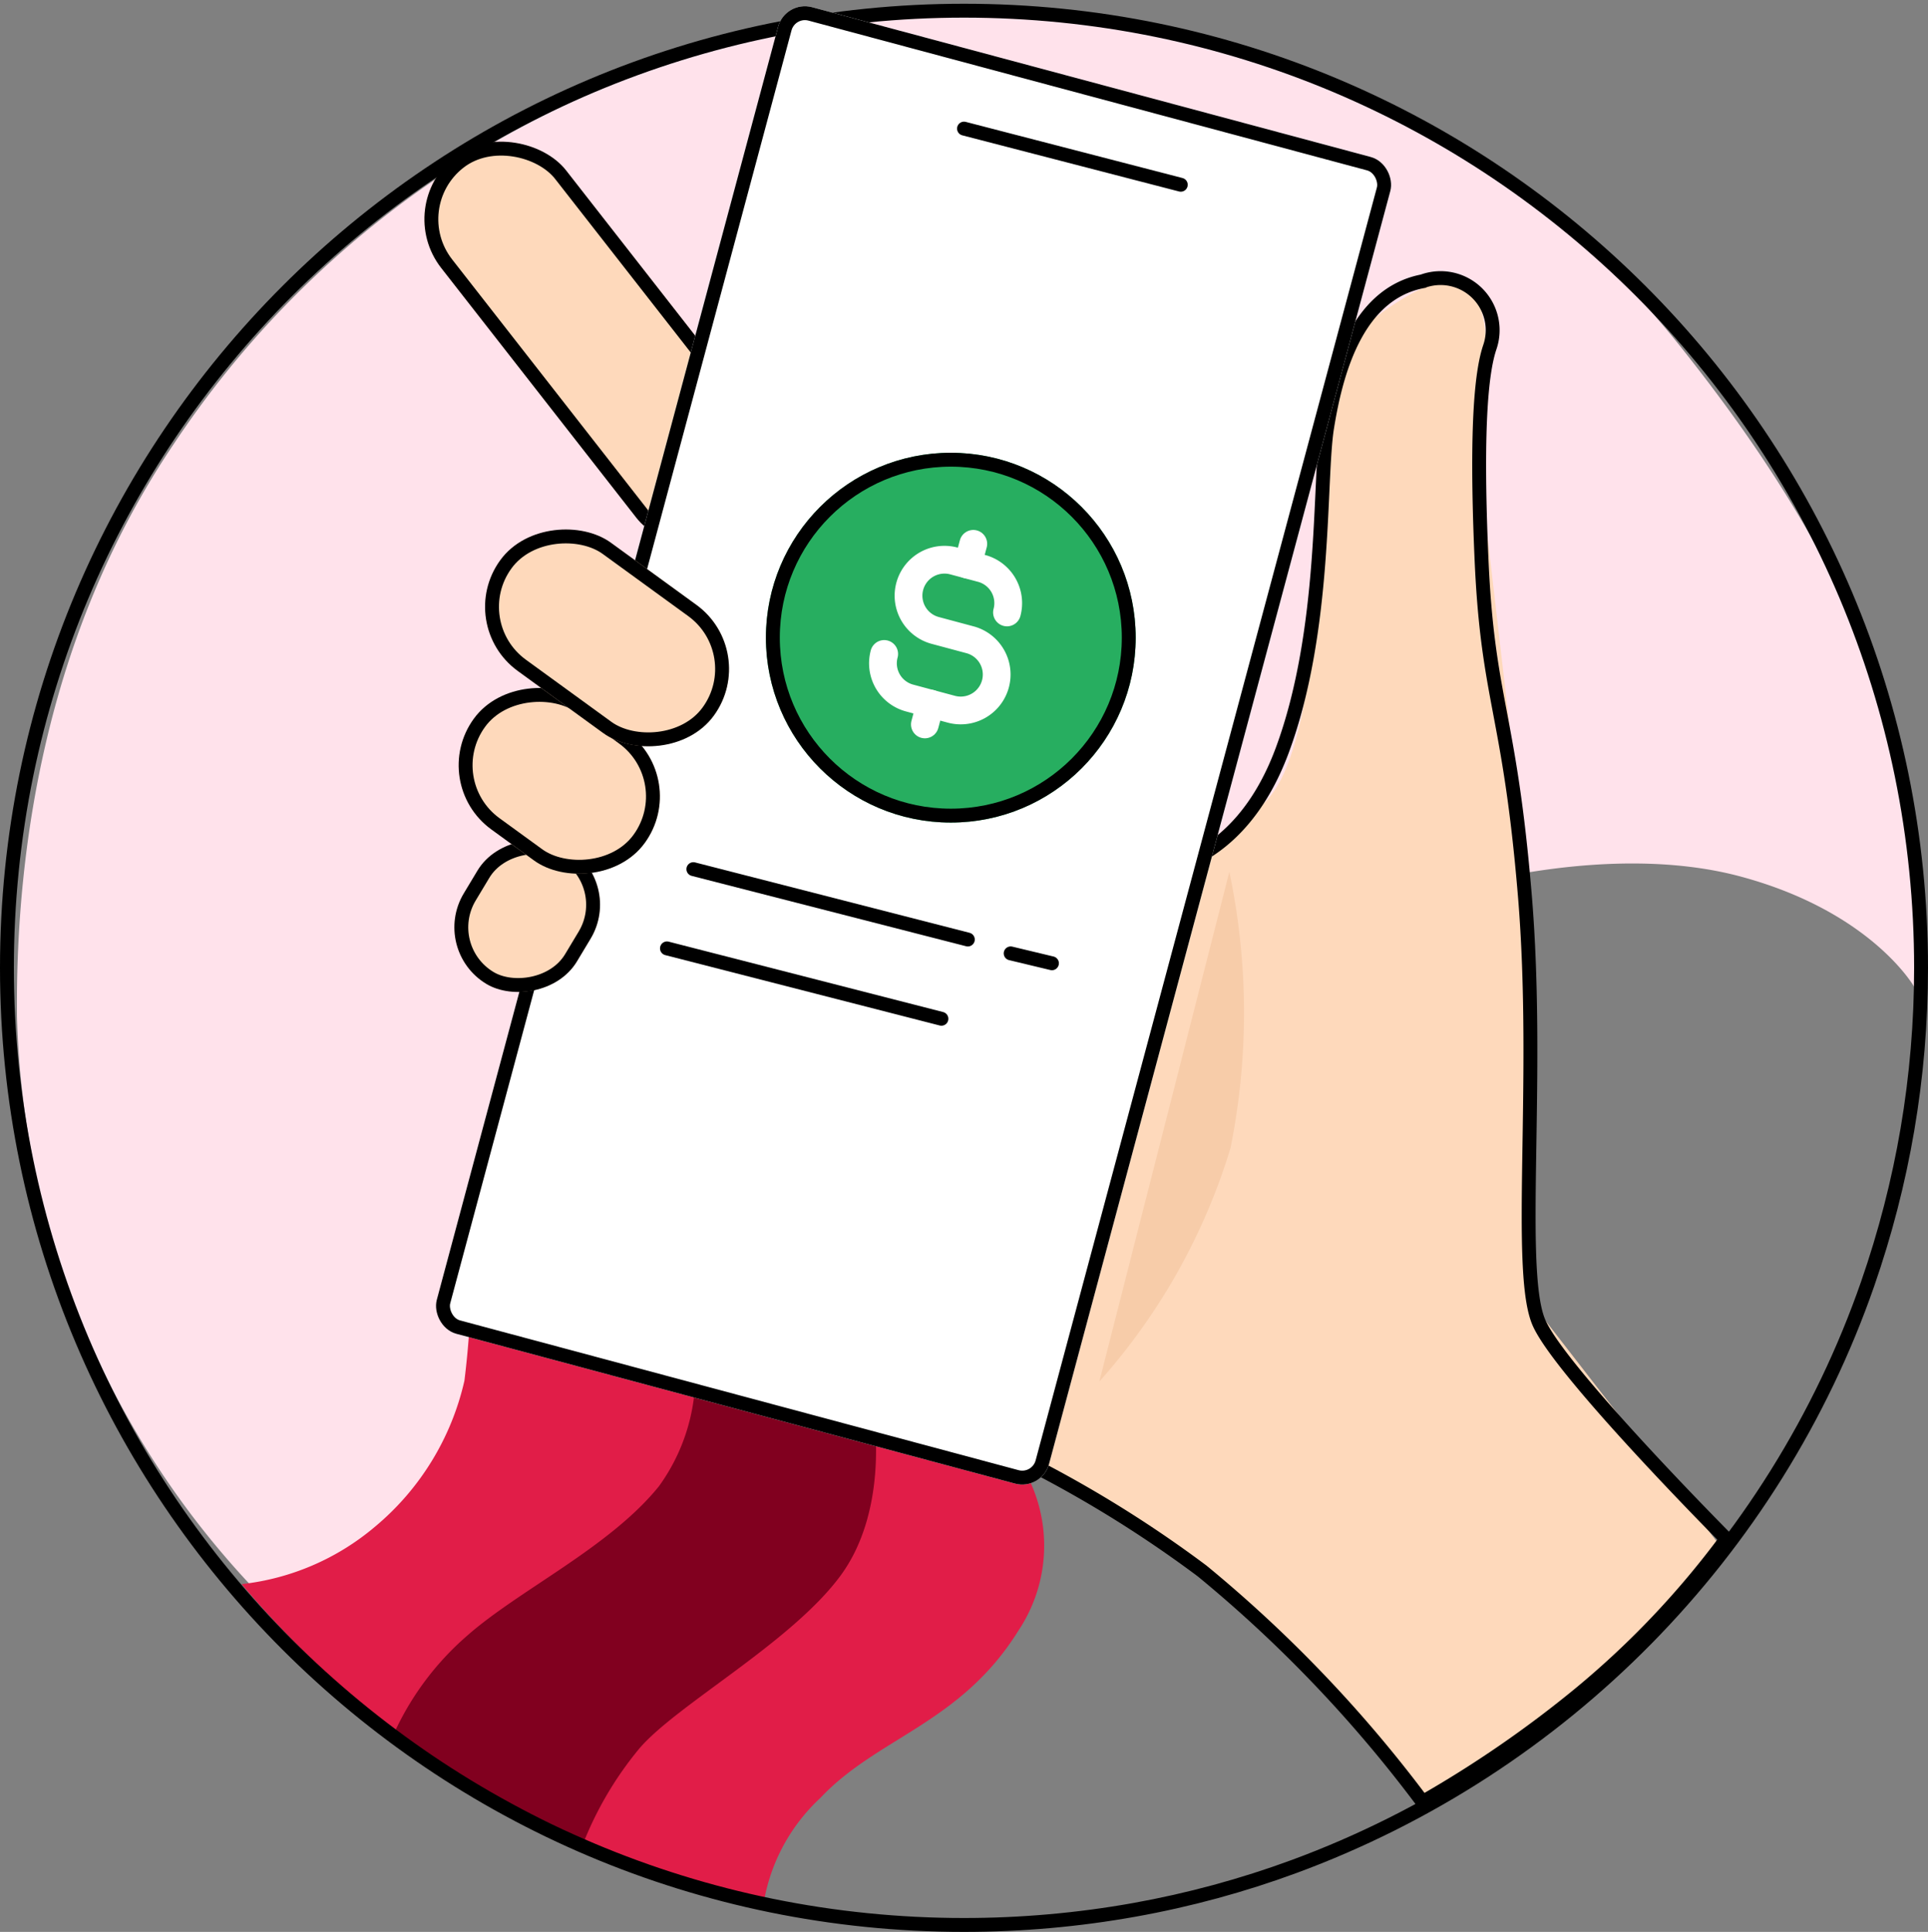
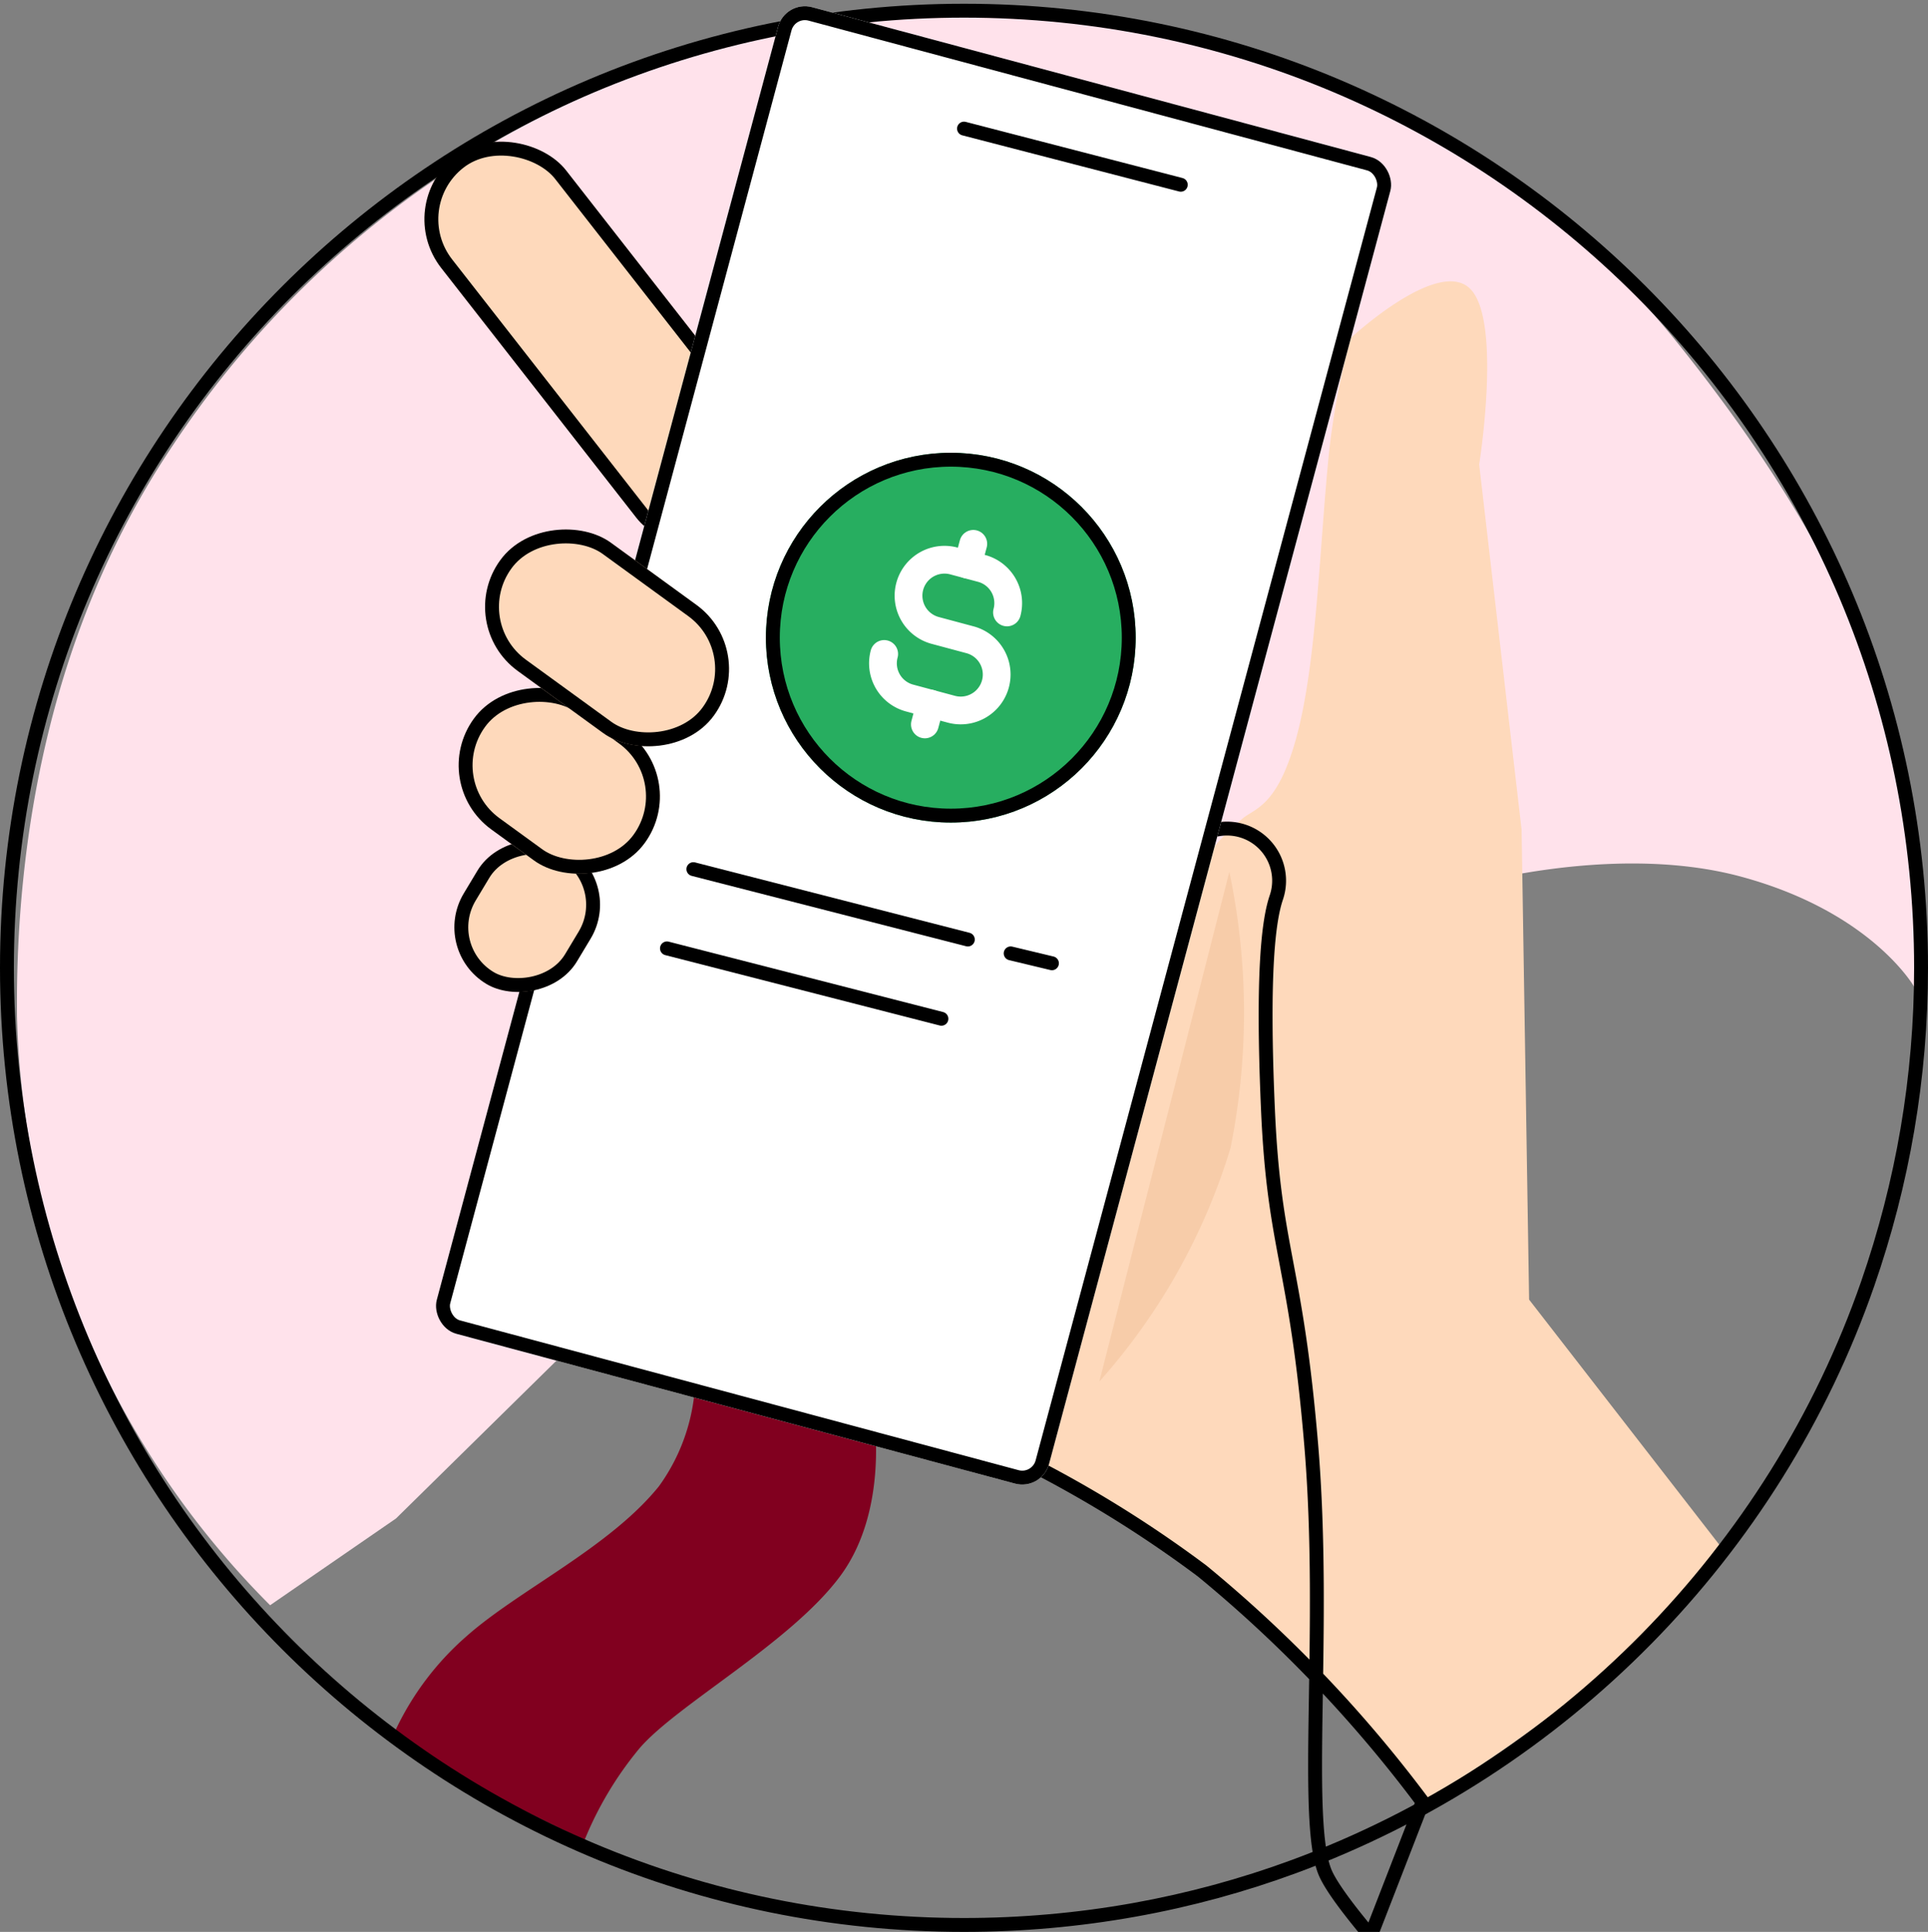
<svg xmlns="http://www.w3.org/2000/svg" width="277.824" height="278.364" viewBox="0 0 277.824 278.364">
  <rect x="0" y="0" width="277.824" height="278.364" fill="#808080" stroke="none" />
  <g transform="translate(-236.912 -117.006)">
    <g transform="translate(-1143.176 -4101.357)">
      <path d="M1727.04,153.886s-6.116-10.793-24.966-15.885-41.1,1.7-41.1,1.7l-65.25,4.776-87.461,86.011-18.138,12.5a124.527,124.527,0,0,1-36.475-84.9c-.244-25.172,4.666-55.835,22.553-82.365a139.293,139.293,0,0,1,81.2-57.886c59.839-15.223,108.66,9.815,135.486,43.215,12.6,15.691,23.668,33,29.042,49.746a112.548,112.548,0,0,1,5.111,43.089Z" transform="translate(-71.114 4206.674)" fill="#ffe2eb" />
      <path d="M1251.45,230.409a34.7,34.7,0,0,1,6.173-6.645c1.785-1.347,4.822-1.869,7.437-11.037,3.045-10.717,3.426-27.345,4.822-41.377a107.621,107.621,0,0,1,3.139-16.67s12.56-11.668,17.2-7.117,1.317,25.331,1.317,25.331l6.112,52.608,1.081,67.724,27.4,35.306a130.426,130.426,0,0,1-18.812,20.38,227.051,227.051,0,0,1-23.908,16.723L1254.8,334.151l-30.447-19.337Z" transform="translate(301.699 4112.394)" fill="#fed9bb" />
      <g transform="translate(1414.912 4400.828)">
-         <path d="M1142.27,186.539a135.808,135.808,0,0,1-1.02,16.475,38.471,38.471,0,0,1-12.909,21.061,35.836,35.836,0,0,1-19.192,8.255A139.392,139.392,0,0,0,1139.72,259.4a216.409,216.409,0,0,0,44.5,19.87,26.677,26.677,0,0,1,8.324-16.136c8.224-8.754,20.213-10.7,28.543-24.118a22.042,22.042,0,0,0,0-24.456Z" transform="translate(-1109.15 -186.539)" fill="#e11d48" />
        <path d="M1087.95,317.348a41.29,41.29,0,0,1,10.359-13.758c7.475-6.622,20.552-12.738,27.684-21.571a27.656,27.656,0,0,0,4.925-20.551l25.986,9.849s2.379,13.925-4.757,23.6-23.779,18.683-29.042,24.966a50.482,50.482,0,0,0-7.813,13.077s-9.808-4.457-16.986-8.662a76.054,76.054,0,0,1-10.355-6.946Z" transform="translate(-1065.869 -250.324)" fill="#81001f" />
      </g>
      <g transform="translate(1436.639 4247.98) rotate(-38)" fill="#fed9bb" stroke="#000" stroke-width="2">
        <rect width="22.835" height="68.504" rx="11.417" stroke="none" />
        <rect x="1" y="1" width="20.835" height="66.504" rx="10.417" fill="none" />
      </g>
-       <path d="M1291.47,365.959a190.522,190.522,0,0,0-31.779-33.286,171.97,171.97,0,0,0-38.221-21.587l30.774-79.317s12.532.065,18.991-17.324,5.264-39.063,6.47-46.537,4.076-19.193,13.758-21.061a7.509,7.509,0,0,1,9.682,9.514c-1.02,3.045-2.089,10.131-1.188,30.572s4.038,21.887,6.245,48.436-1.233,54.336,2.074,61.62,26.972,31.082,26.972,31.082a126.171,126.171,0,0,1-21.035,22.211,162.421,162.421,0,0,1-22.743,15.677Z" transform="translate(293.619 4112.048)" fill="none" stroke="#000" stroke-width="2" />
+       <path d="M1291.47,365.959a190.522,190.522,0,0,0-31.779-33.286,171.97,171.97,0,0,0-38.221-21.587s12.532.065,18.991-17.324,5.264-39.063,6.47-46.537,4.076-19.193,13.758-21.061a7.509,7.509,0,0,1,9.682,9.514c-1.02,3.045-2.089,10.131-1.188,30.572s4.038,21.887,6.245,48.436-1.233,54.336,2.074,61.62,26.972,31.082,26.972,31.082a126.171,126.171,0,0,1-21.035,22.211,162.421,162.421,0,0,1-22.743,15.677Z" transform="translate(293.619 4112.048)" fill="none" stroke="#000" stroke-width="2" />
      <g transform="translate(1380.088 4218.904)" fill="none">
        <path d="M138.912,0A138.912,138.912,0,1,1,0,138.912,138.912,138.912,0,0,1,138.912,0Z" stroke="none" />
        <path d="M 138.912 2 C 129.621 2 120.337 2.936 111.317 4.782 C 102.528 6.58 93.882 9.264 85.62 12.758 C 77.508 16.19 69.684 20.436 62.365 25.381 C 55.114 30.279 48.297 35.905 42.101 42.101 C 35.905 48.297 30.279 55.114 25.381 62.365 C 20.436 69.684 16.19 77.508 12.758 85.62 C 9.264 93.882 6.58 102.528 4.782 111.317 C 2.936 120.337 2 129.621 2 138.912 C 2 148.203 2.936 157.487 4.782 166.507 C 6.58 175.296 9.264 183.942 12.758 192.204 C 16.19 200.316 20.436 208.14 25.381 215.459 C 30.279 222.71 35.905 229.527 42.101 235.723 C 48.297 241.919 55.114 247.545 62.365 252.443 C 69.684 257.388 77.508 261.634 85.62 265.066 C 93.882 268.56 102.528 271.244 111.317 273.042 C 120.337 274.888 129.621 275.824 138.912 275.824 C 147.092 275.824 155.287 275.098 163.27 273.667 C 171.056 272.271 178.743 270.186 186.116 267.47 C 195.614 263.97 204.75 259.397 213.269 253.877 C 221.681 248.426 229.514 242.038 236.551 234.891 C 243.586 227.745 249.836 219.829 255.129 211.362 C 260.487 202.79 264.876 193.632 268.176 184.141 C 270.683 176.927 272.6 169.494 273.871 162.049 C 275.167 154.461 275.824 146.677 275.824 138.912 C 275.824 129.621 274.888 120.337 273.042 111.317 C 271.244 102.528 268.56 93.882 265.066 85.62 C 261.634 77.508 257.388 69.684 252.443 62.365 C 247.545 55.114 241.919 48.297 235.723 42.101 C 229.527 35.905 222.71 30.279 215.459 25.381 C 208.14 20.436 200.316 16.19 192.204 12.758 C 183.942 9.264 175.296 6.58 166.507 4.782 C 157.487 2.936 148.203 2 138.912 2 M 138.912 0 C 215.631 0 277.824 62.193 277.824 138.912 C 277.824 154.889 275.127 170.237 270.065 184.798 C 256.525 223.749 225.787 254.987 186.807 269.346 C 171.965 274.814 155.79 277.824 138.912 277.824 C 62.193 277.824 0 215.631 0 138.912 C 0 62.193 62.193 0 138.912 0 Z" stroke="none" fill="#000" />
      </g>
      <g transform="translate(1493.246 4218.364) rotate(15.009)" fill="#fff" stroke="#000" stroke-width="2">
        <rect width="91.339" height="197.902" rx="4" stroke="none" />
        <rect x="1" y="1" width="89.339" height="195.902" rx="3" fill="none" />
      </g>
      <path d="M1222.5,140.727l31.238,8.091" transform="translate(296.5 4096.167)" fill="none" stroke="#000" stroke-linecap="round" stroke-width="2" />
      <path d="M1222.25,140.764l39.55,10.142" transform="translate(257.752 4202.833)" fill="none" stroke="#000" stroke-linecap="round" stroke-width="2" />
      <path d="M1222.25,140.764l39.55,10.142" transform="translate(253.946 4214.251)" fill="none" stroke="#000" stroke-linecap="round" stroke-width="2" />
      <path d="M1231.27,142.953l5.948,1.427" transform="translate(294.455 4212.781)" fill="none" stroke="#000" stroke-linecap="round" stroke-width="2" />
      <g transform="translate(1490.457 4283.603)" fill="#27ae60" stroke="#000" stroke-width="2">
        <circle cx="26.641" cy="26.641" r="26.641" stroke="none" />
        <circle cx="26.641" cy="26.641" r="25.641" fill="none" />
      </g>
      <g transform="matrix(0.515, -0.857, 0.857, 0.515, 1442.024, 4355.236)" fill="#fed9bb" stroke="#000" stroke-width="2">
        <rect width="22.835" height="19.029" rx="9.514" stroke="none" />
        <rect x="1" y="1" width="20.835" height="17.029" rx="8.514" fill="none" />
      </g>
      <g transform="matrix(0.588, -0.809, 0.809, 0.588, 1441.651, 4331.16)" fill="#fed9bb" stroke="#000" stroke-width="2">
        <rect width="22.835" height="30.446" rx="11.417" stroke="none" />
        <rect x="1" y="1" width="20.835" height="28.446" rx="10.417" fill="none" />
      </g>
      <g transform="matrix(0.588, -0.809, 0.809, 0.588, 1445.457, 4308.325)" fill="#fed9bb" stroke="#000" stroke-width="2">
        <rect width="22.835" height="38.058" rx="11.417" stroke="none" />
        <rect x="1" y="1" width="20.835" height="36.058" rx="10.417" fill="none" />
      </g>
      <path d="M16.159,0a98.666,98.666,0,0,1,1.565,39.763A89.659,89.659,0,0,1,0,74.08Z" transform="matrix(0.999, 0.035, -0.035, 0.999, 1541.094, 4343.423)" fill="#f3c49e" opacity="0.606" />
      <g transform="translate(1505.128 4289.426) rotate(15.009)">
        <rect width="33.16" height="33.16" fill="none" />
        <line y2="3.109" transform="translate(16.582 3.109)" fill="none" stroke="#fff" stroke-linecap="round" stroke-linejoin="round" stroke-width="4" />
        <line y2="3.109" transform="translate(16.582 26.941)" fill="none" stroke="#fff" stroke-linecap="round" stroke-linejoin="round" stroke-width="4" />
        <path d="M15.543,5.18A5.18,5.18,0,0,0,10.363,0H6.219a5.182,5.182,0,1,0,0,10.364h5.2a5.182,5.182,0,1,1,0,10.364H5.18A5.18,5.18,0,0,1,0,15.543" transform="translate(8.289 6.219)" fill="none" stroke="#fff" stroke-linecap="round" stroke-linejoin="round" stroke-width="4" />
      </g>
    </g>
  </g>
</svg>